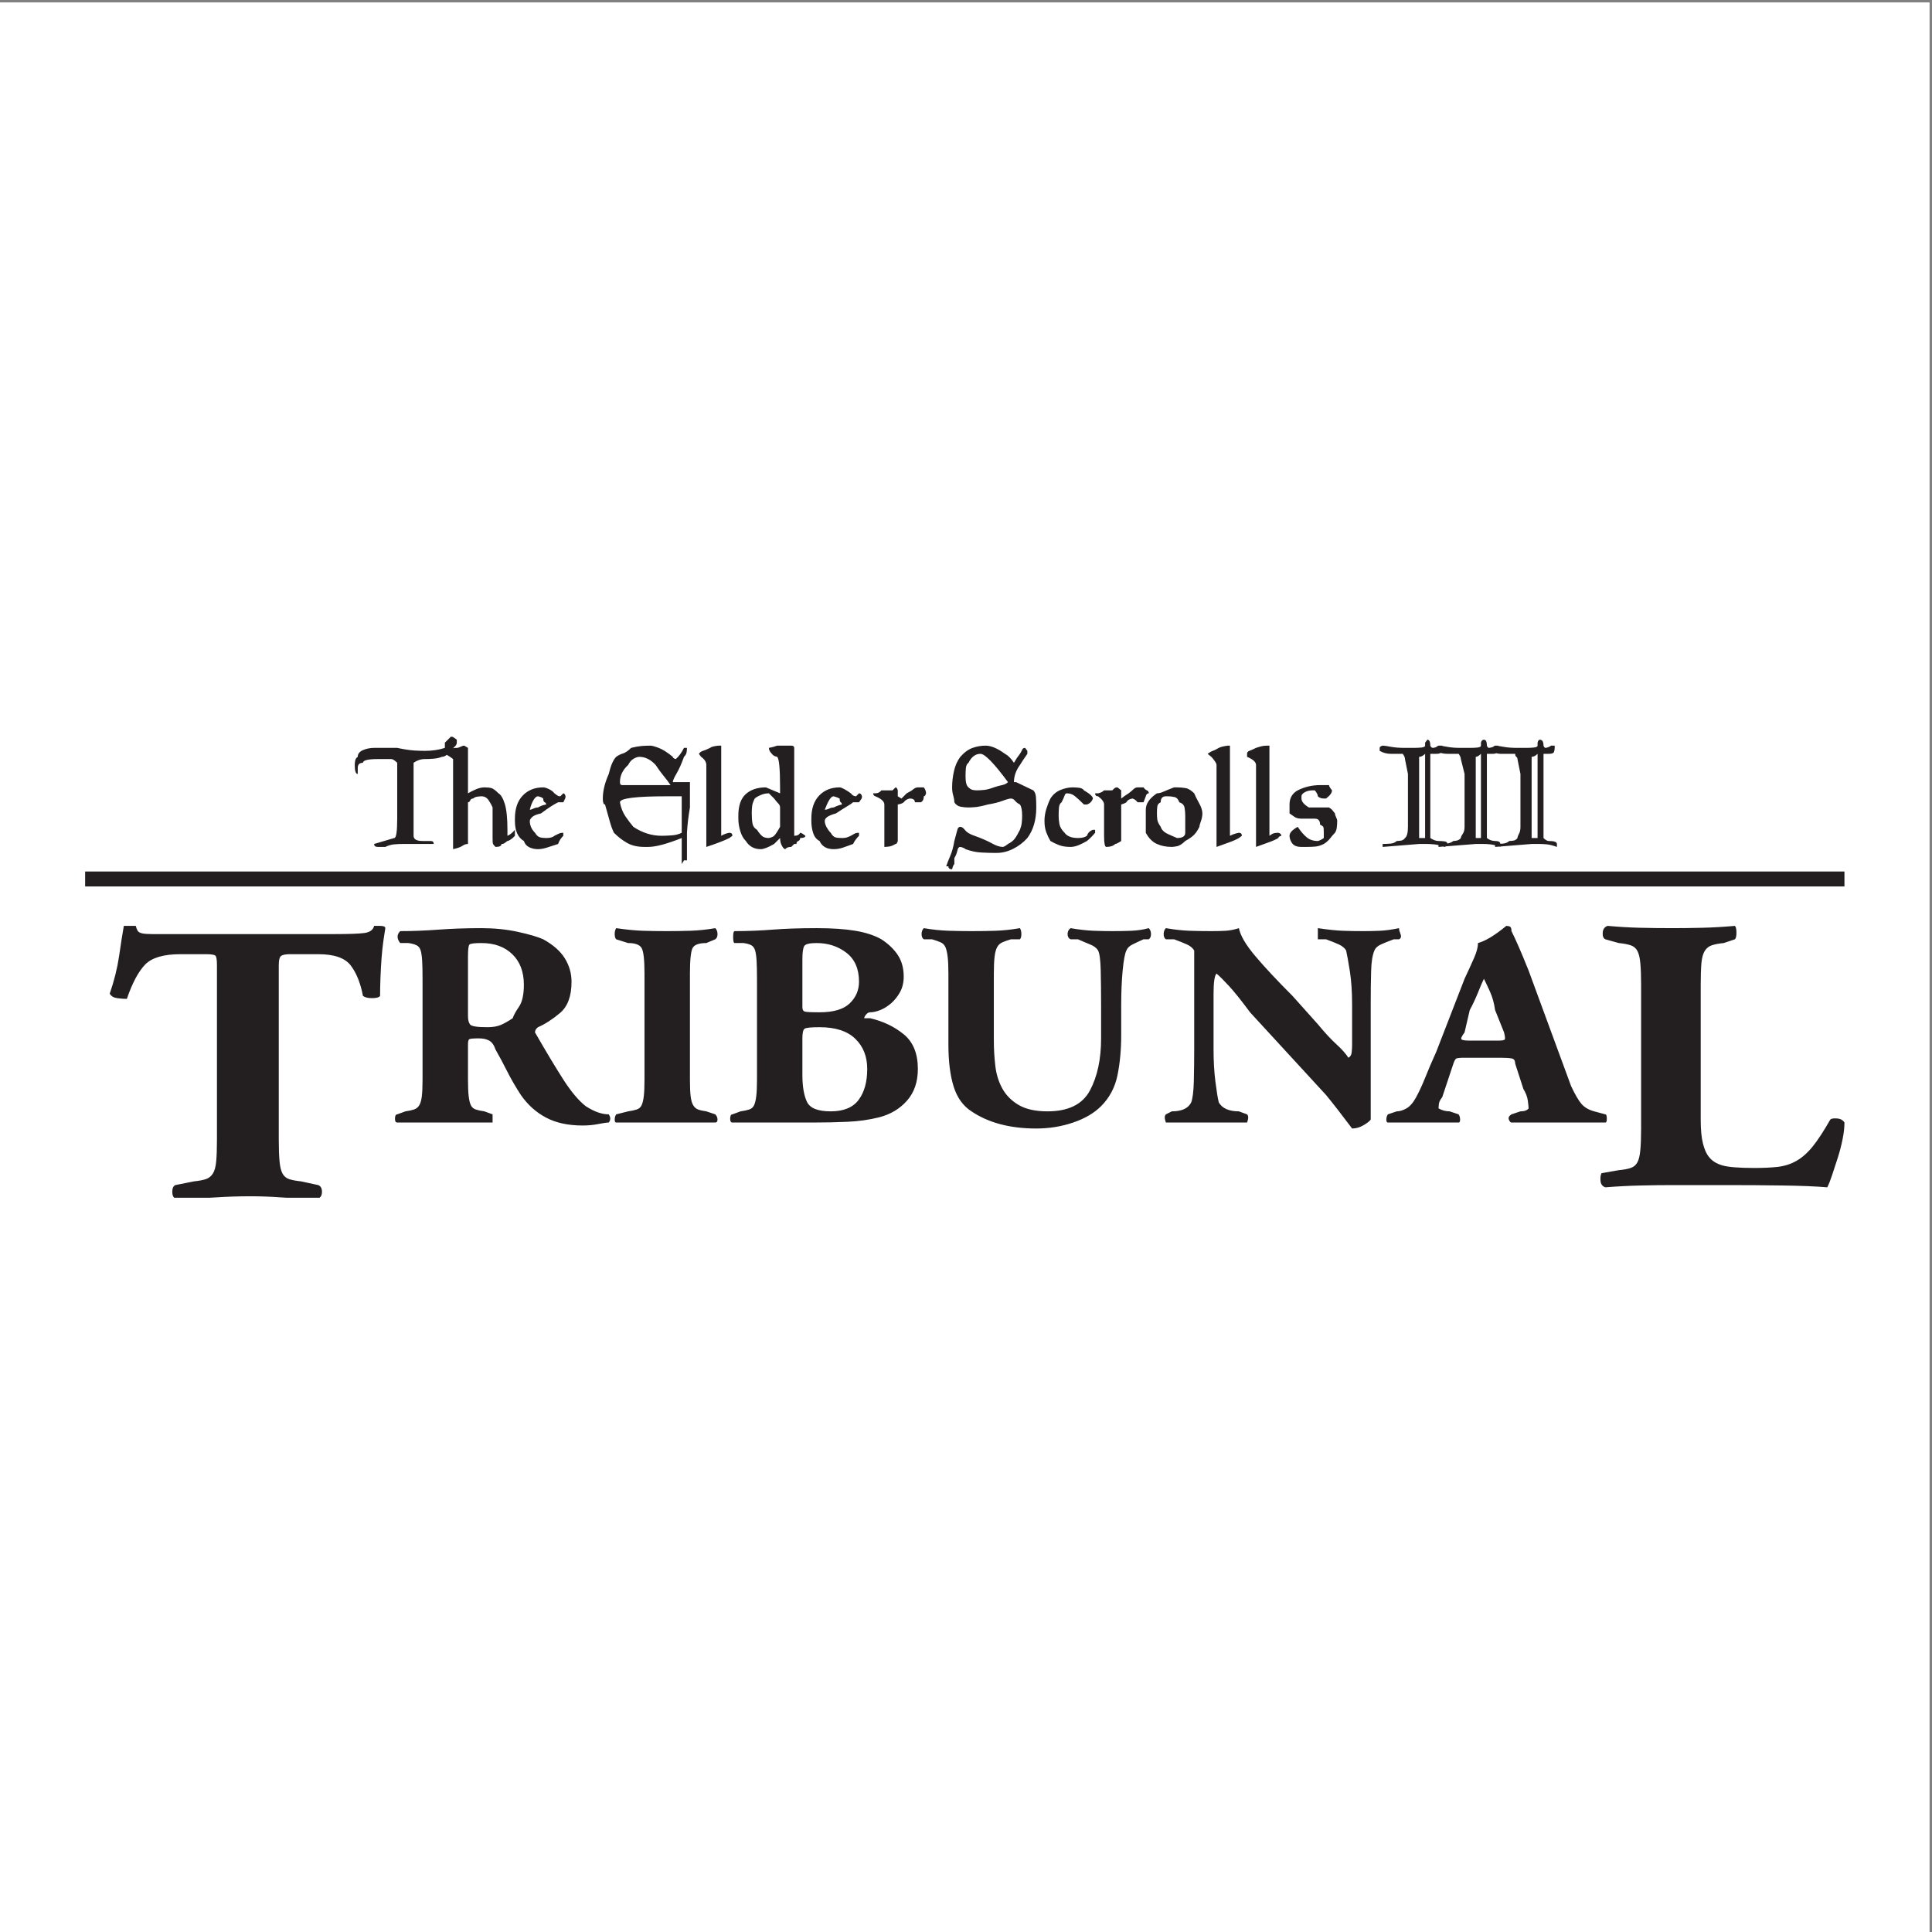
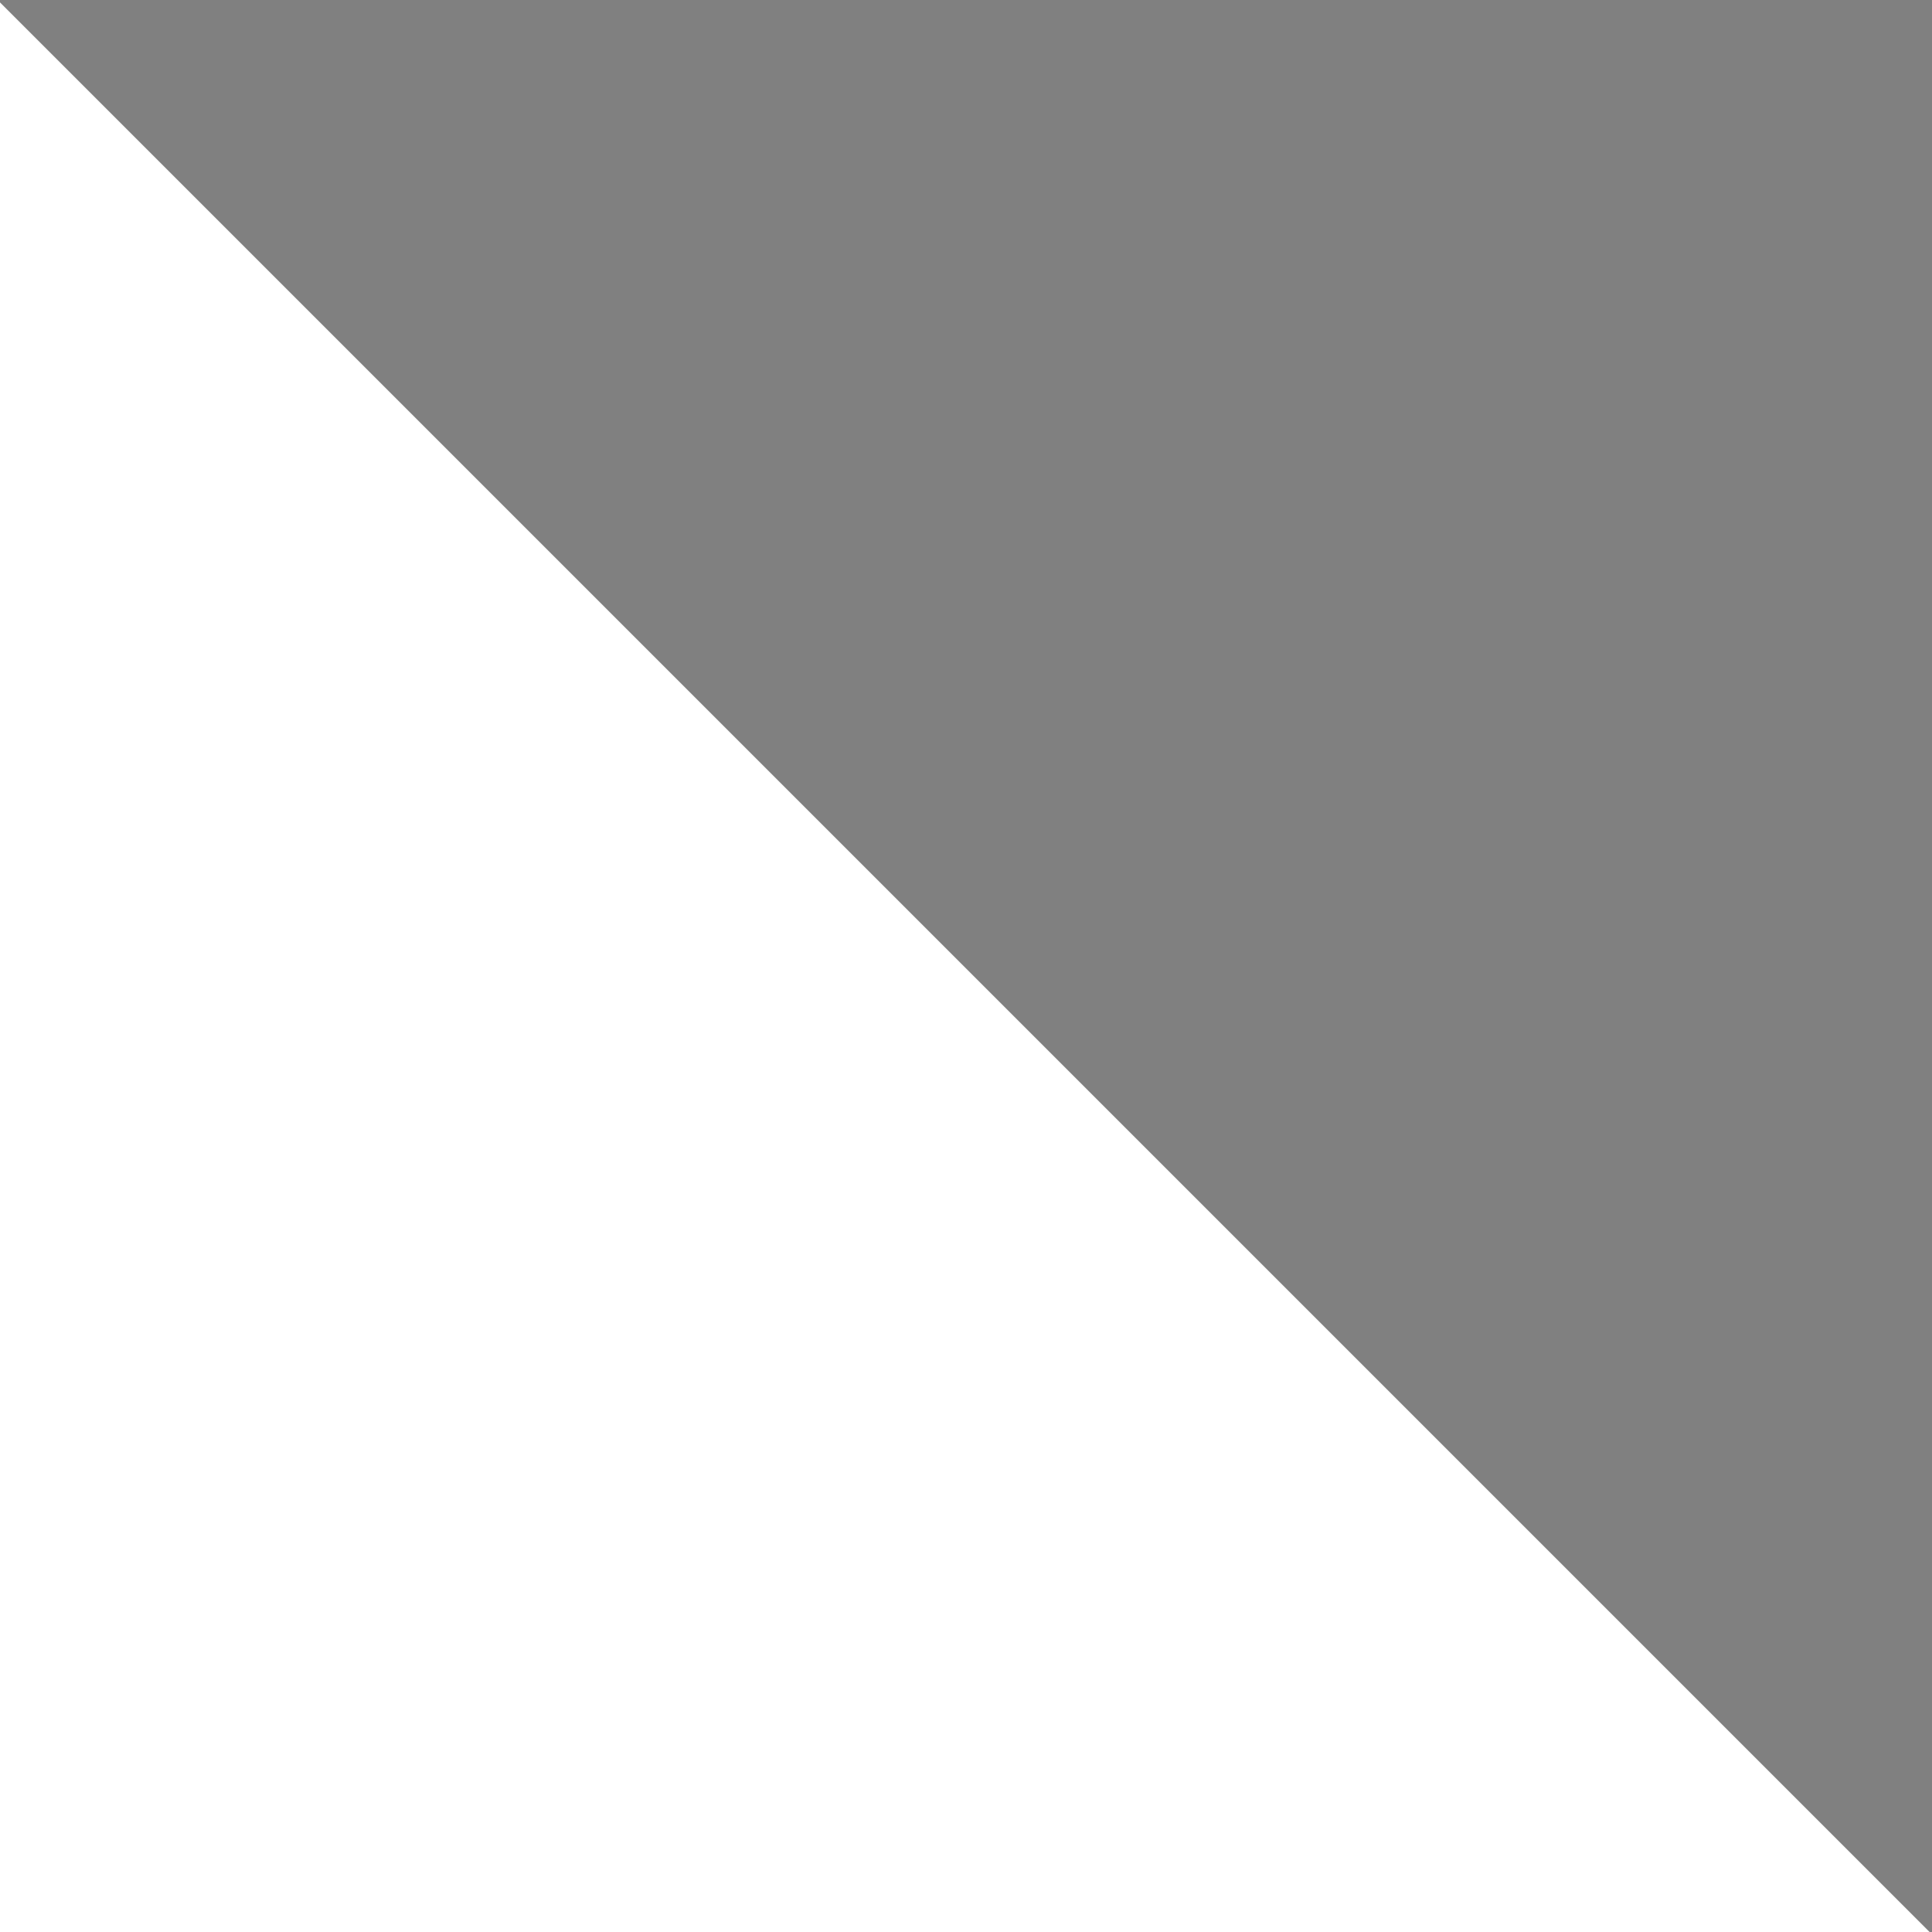
<svg xmlns="http://www.w3.org/2000/svg" width="193pt" height="193pt" viewBox="0 0 193 193" version="1.1">
  <rect x="0" y="0" width="193" height="193" fill="#808080" stroke="none" />
  <g id="surface1">
-     <path style=" stroke:none;fill-rule:evenodd;fill:rgb(100%,100%,100%);fill-opacity:1;" d="M 0 0.242 L 192.758 0.242 L 192.758 193 L 0 193 L 0 0.242 " />
-     <path style=" stroke:none;fill-rule:nonzero;fill:rgb(13.699%,12.199%,12.5%);fill-opacity:1;" d="M 169.895 98.371 C 169.895 97.48 169.918 96.762 169.965 96.215 C 170.016 95.672 170.129 95.262 170.301 94.988 C 170.477 94.715 170.711 94.527 171.008 94.43 C 171.305 94.332 171.703 94.254 172.199 94.207 L 173.312 93.832 C 173.414 93.734 173.465 93.512 173.465 93.164 C 173.465 92.816 173.414 92.594 173.312 92.492 C 172.172 92.594 171.094 92.656 170.078 92.68 C 169.062 92.707 168.059 92.719 167.066 92.719 C 165.926 92.719 164.844 92.707 163.828 92.68 C 162.812 92.656 161.734 92.594 160.594 92.492 C 160.293 92.594 160.133 92.816 160.105 93.164 C 160.082 93.512 160.172 93.734 160.367 93.832 L 161.707 94.207 C 162.203 94.254 162.602 94.332 162.898 94.43 C 163.195 94.527 163.418 94.715 163.566 94.988 C 163.715 95.262 163.812 95.672 163.863 96.215 C 163.914 96.762 163.941 97.48 163.941 98.371 L 163.941 112.734 C 163.941 113.625 163.914 114.344 163.863 114.891 C 163.812 115.438 163.715 115.848 163.566 116.117 C 163.418 116.391 163.195 116.578 162.898 116.676 C 162.602 116.777 162.203 116.852 161.707 116.898 L 159.996 117.195 C 159.898 117.348 159.859 117.594 159.883 117.941 C 159.906 118.289 160.07 118.512 160.367 118.609 C 161.609 118.512 162.785 118.449 163.902 118.426 C 165.02 118.398 166.074 118.387 167.066 118.387 L 172.719 118.387 C 174.406 118.387 176.18 118.398 178.039 118.426 C 179.898 118.449 181.402 118.512 182.539 118.609 C 182.691 118.312 182.852 117.902 183.023 117.383 C 183.199 116.863 183.387 116.293 183.582 115.672 C 183.781 115.051 183.941 114.434 184.066 113.812 C 184.191 113.191 184.254 112.633 184.254 112.137 C 184.102 111.891 183.855 111.754 183.508 111.73 C 183.16 111.703 182.938 111.742 182.84 111.84 C 182.191 112.98 181.609 113.875 181.09 114.52 C 180.57 115.164 180.023 115.648 179.453 115.969 C 178.883 116.293 178.262 116.488 177.594 116.566 C 176.926 116.641 176.141 116.676 175.25 116.676 C 173.711 116.676 172.645 116.59 172.051 116.418 C 171.453 116.242 171.008 115.957 170.711 115.559 C 170.461 115.262 170.266 114.816 170.117 114.223 C 169.965 113.625 169.895 112.832 169.895 111.84 Z M 31.93 119.648 L 28.621 119.648 C 28.43 119.641 28.25 119.629 28.074 119.617 C 27.031 119.539 26.016 119.504 25.023 119.504 C 23.883 119.504 22.727 119.539 21.562 119.617 C 21.363 119.629 21.16 119.641 20.953 119.648 L 17.398 119.648 C 17.273 119.531 17.211 119.336 17.211 119.059 C 17.211 118.711 17.309 118.488 17.508 118.387 L 19.367 118.016 C 19.863 117.965 20.262 117.891 20.559 117.793 C 20.855 117.695 21.09 117.508 21.266 117.234 C 21.438 116.961 21.551 116.551 21.598 116.008 C 21.648 115.461 21.672 114.742 21.672 113.848 L 21.672 96.438 C 21.672 95.891 21.625 95.57 21.523 95.473 C 21.426 95.371 21.102 95.32 20.559 95.32 L 18.027 95.32 C 16.34 95.32 15.164 95.668 14.492 96.363 C 13.824 97.059 13.215 98.199 12.672 99.785 C 12.371 99.785 12.051 99.762 11.703 99.711 C 11.355 99.664 11.109 99.516 10.961 99.266 C 11.406 97.977 11.715 96.734 11.891 95.547 C 12.062 94.355 12.223 93.34 12.371 92.492 L 13.562 92.492 C 13.613 92.691 13.676 92.855 13.75 92.98 C 13.824 93.102 13.973 93.188 14.195 93.238 C 14.418 93.289 14.754 93.312 15.199 93.312 C 15.648 93.312 16.293 93.312 17.137 93.312 L 33.43 93.312 C 34.867 93.312 35.859 93.277 36.406 93.203 C 36.953 93.129 37.273 92.891 37.375 92.492 L 37.969 92.492 C 38.316 92.492 38.492 92.57 38.492 92.719 C 38.441 93.016 38.379 93.426 38.305 93.945 C 38.23 94.469 38.168 95.051 38.117 95.695 C 38.07 96.34 38.031 96.996 38.008 97.664 C 37.98 98.336 37.969 98.945 37.969 99.488 C 37.867 99.637 37.598 99.711 37.152 99.711 C 36.754 99.711 36.457 99.637 36.258 99.488 C 36.012 98.199 35.602 97.184 35.031 96.438 C 34.461 95.695 33.383 95.32 31.793 95.32 L 28.969 95.32 C 28.57 95.32 28.281 95.371 28.109 95.473 C 27.938 95.57 27.848 95.891 27.848 96.438 L 27.848 113.848 C 27.848 114.742 27.875 115.461 27.926 116.008 C 27.973 116.551 28.074 116.961 28.223 117.234 C 28.371 117.508 28.594 117.695 28.891 117.793 C 29.188 117.891 29.586 117.965 30.082 118.016 L 31.793 118.387 C 32.039 118.488 32.164 118.711 32.164 119.059 C 32.164 119.336 32.086 119.531 31.93 119.648 Z M 153.598 83.715 L 153.004 83.715 L 153.004 75.605 C 153.199 75.605 153.398 75.504 153.598 75.305 Z M 155.531 84.309 C 155.531 84.109 155.258 84.012 154.715 84.012 C 154.562 84.012 154.391 83.914 154.191 83.715 L 154.191 75.305 L 154.715 75.305 C 155.008 75.305 155.184 75.246 155.234 75.121 C 155.281 74.996 155.309 74.859 155.309 74.711 L 155.309 74.488 L 154.938 74.488 C 154.836 74.586 154.664 74.66 154.414 74.711 C 154.316 74.711 154.242 74.637 154.191 74.488 C 154.191 74.09 154.07 73.895 153.82 73.895 C 153.723 73.895 153.645 73.992 153.598 74.191 L 153.598 74.488 C 153.598 74.586 153.473 74.648 153.223 74.676 C 152.977 74.699 152.73 74.711 152.48 74.711 L 151.59 74.711 C 151.043 74.711 150.57 74.676 150.176 74.602 C 149.777 74.523 149.504 74.488 149.355 74.488 C 149.207 74.539 149.133 74.613 149.133 74.711 C 148.887 74.762 148.762 74.859 148.762 75.008 C 149.258 75.207 149.629 75.305 149.879 75.305 L 151.363 75.305 C 151.363 75.457 151.402 75.555 151.477 75.605 C 151.551 75.652 151.59 75.73 151.59 75.828 L 151.887 77.316 L 151.887 82.598 C 151.887 82.898 151.836 83.133 151.734 83.305 C 151.637 83.48 151.59 83.617 151.59 83.715 C 151.488 83.863 151.352 83.949 151.18 83.977 C 151.004 84 150.867 84.012 150.77 84.012 C 150.621 84.16 150.41 84.246 150.137 84.273 C 149.863 84.297 149.605 84.309 149.355 84.309 L 149.355 84.605 L 153.004 84.309 L 153.82 84.309 C 154.02 84.309 154.254 84.32 154.527 84.348 C 154.801 84.371 155.133 84.461 155.531 84.605 Z M 147.941 83.715 L 147.422 83.715 L 147.422 75.605 C 147.57 75.605 147.742 75.504 147.941 75.305 Z M 146.824 103.953 C 146.379 103.953 146.105 103.914 146.008 103.84 C 145.906 103.77 146.008 103.531 146.305 103.133 L 146.824 100.902 C 147.121 100.355 147.395 99.773 147.645 99.156 C 147.891 98.535 148.09 98.074 148.238 97.777 C 148.391 98.074 148.586 98.496 148.836 99.043 C 149.082 99.586 149.258 100.207 149.355 100.902 L 150.25 103.133 C 150.348 103.531 150.371 103.77 150.32 103.84 C 150.273 103.914 150.051 103.953 149.652 103.953 Z M 149.879 84.309 C 149.879 84.109 149.703 84.012 149.355 84.012 C 149.059 84.012 148.785 83.914 148.535 83.715 L 148.535 75.305 L 149.133 75.305 C 149.379 75.305 149.527 75.246 149.578 75.121 C 149.629 74.996 149.652 74.859 149.652 74.711 L 149.652 74.488 L 149.355 74.488 C 149.258 74.586 149.059 74.66 148.762 74.711 C 148.66 74.711 148.586 74.637 148.535 74.488 C 148.535 74.09 148.438 73.895 148.238 73.895 C 148.09 73.895 147.992 73.992 147.941 74.191 L 147.941 74.488 C 147.941 74.586 147.832 74.648 147.609 74.676 C 147.387 74.699 147.121 74.711 146.824 74.711 L 145.934 74.711 C 145.387 74.711 144.93 74.676 144.555 74.602 C 144.184 74.523 143.898 74.488 143.703 74.488 C 143.551 74.539 143.477 74.613 143.477 74.711 L 143.477 75.008 C 143.773 75.207 144.148 75.305 144.594 75.305 L 145.711 75.305 C 145.859 75.504 145.934 75.68 145.934 75.828 L 146.305 77.316 L 146.305 82.598 C 146.305 82.898 146.242 83.133 146.121 83.305 C 145.996 83.48 145.934 83.617 145.934 83.715 C 145.785 83.914 145.535 84.012 145.188 84.012 C 144.992 84.16 144.77 84.246 144.52 84.273 C 144.27 84.297 143.996 84.309 143.703 84.309 L 143.703 84.605 L 147.422 84.309 L 148.238 84.309 C 148.391 84.309 148.598 84.32 148.871 84.348 C 149.145 84.371 149.48 84.461 149.879 84.605 Z M 142.363 83.715 L 141.766 83.715 L 141.766 75.605 C 141.965 75.605 142.16 75.504 142.363 75.305 Z M 149.879 105.664 C 150.422 105.664 150.809 105.691 151.031 105.738 C 151.254 105.789 151.363 105.961 151.363 106.258 L 152.184 108.789 C 152.43 109.188 152.578 109.582 152.629 109.98 C 152.68 110.379 152.703 110.625 152.703 110.723 C 152.555 110.922 152.281 111.02 151.887 111.02 L 150.992 111.32 C 150.746 111.469 150.656 111.641 150.73 111.84 C 150.809 112.039 150.895 112.137 150.992 112.137 L 160.367 112.137 C 160.469 112.137 160.516 112.016 160.516 111.766 C 160.516 111.469 160.469 111.32 160.367 111.32 L 159.254 111.02 C 158.707 110.871 158.285 110.625 157.984 110.277 C 157.688 109.93 157.34 109.336 156.945 108.492 L 152.703 96.957 C 152.305 95.969 151.973 95.16 151.699 94.539 C 151.426 93.922 151.191 93.41 150.992 93.016 C 150.992 92.766 150.941 92.617 150.844 92.57 C 150.746 92.52 150.621 92.492 150.473 92.492 C 149.332 93.438 148.387 94.008 147.645 94.207 C 147.645 94.602 147.52 95.086 147.273 95.656 C 147.023 96.227 146.699 96.934 146.305 97.777 L 143.477 105.07 C 143.031 106.062 142.656 106.93 142.363 107.676 C 142.062 108.418 141.766 109.062 141.469 109.605 C 141.172 110.152 140.848 110.527 140.504 110.723 C 140.152 110.922 139.832 111.02 139.535 111.02 L 138.641 111.32 C 138.543 111.469 138.492 111.641 138.492 111.84 C 138.492 112.039 138.543 112.137 138.641 112.137 L 145.711 112.137 C 145.809 112.137 145.859 112.039 145.859 111.84 C 145.859 111.641 145.809 111.469 145.711 111.32 L 144.816 111.02 C 144.418 111.02 144.047 110.922 143.703 110.723 C 143.703 110.625 143.715 110.477 143.738 110.277 C 143.762 110.082 143.875 109.855 144.074 109.605 L 145.188 106.258 C 145.289 105.961 145.387 105.789 145.488 105.738 C 145.586 105.691 145.859 105.664 146.305 105.664 Z M 144.297 84.605 C 144.492 84.559 144.594 84.461 144.594 84.309 C 144.594 84.16 144.492 84.074 144.297 84.051 C 144.098 84.023 143.898 84.012 143.703 84.012 C 143.453 84.012 143.18 83.914 142.883 83.715 L 142.883 75.305 L 143.477 75.305 C 143.773 75.305 143.949 75.246 143.996 75.121 C 144.047 74.996 144.074 74.859 144.074 74.711 L 144.074 74.488 L 143.703 74.488 C 143.602 74.586 143.43 74.66 143.18 74.711 C 143.031 74.711 142.934 74.637 142.883 74.488 C 142.883 74.09 142.781 73.895 142.586 73.895 L 142.363 74.191 L 142.363 74.488 C 142.363 74.586 142.238 74.648 141.988 74.676 C 141.738 74.699 141.492 74.711 141.246 74.711 L 140.352 74.711 C 139.809 74.711 139.336 74.676 138.938 74.602 C 138.543 74.523 138.27 74.488 138.121 74.488 C 137.922 74.539 137.824 74.613 137.824 74.711 L 137.824 75.008 C 138.172 75.207 138.543 75.305 138.938 75.305 L 140.129 75.305 C 140.277 75.504 140.352 75.68 140.352 75.828 L 140.648 77.316 L 140.648 82.598 C 140.648 83.191 140.551 83.566 140.352 83.715 C 140.254 83.863 140.117 83.949 139.941 83.977 C 139.77 84 139.633 84.012 139.535 84.012 C 139.387 84.16 139.176 84.246 138.902 84.273 C 138.629 84.297 138.367 84.309 138.121 84.309 L 138.121 84.605 L 141.766 84.309 L 142.586 84.309 C 142.734 84.309 142.957 84.32 143.254 84.348 C 143.551 84.371 143.898 84.461 144.297 84.605 Z M 133.543 82.637 C 133.57 82.41 133.582 82.203 133.582 82.004 C 133.582 81.902 133.543 81.781 133.469 81.633 C 133.395 81.48 133.359 81.355 133.359 81.258 C 133.211 81.062 133.109 80.938 133.062 80.887 C 133.012 80.836 132.91 80.762 132.762 80.664 L 130.754 80.664 C 130.258 80.367 130.012 80.066 130.012 79.77 L 130.012 79.547 C 130.012 79.398 130.121 79.262 130.344 79.141 C 130.566 79.016 130.828 78.953 131.125 78.953 L 131.348 78.953 C 131.547 79.199 131.648 79.398 131.648 79.547 C 131.797 79.695 131.996 79.77 132.242 79.77 L 132.465 79.77 C 132.863 79.473 133.062 79.199 133.062 78.953 C 132.863 78.703 132.762 78.531 132.762 78.43 L 131.871 78.43 C 131.078 78.43 130.332 78.605 129.637 78.953 C 129.094 79.25 128.82 79.723 128.82 80.367 L 128.82 81.258 C 128.969 81.355 129.129 81.469 129.305 81.594 C 129.477 81.719 129.711 81.781 130.012 81.781 L 131.348 81.781 C 131.695 81.781 131.871 81.98 131.871 82.375 C 132.066 82.473 132.18 82.562 132.203 82.637 C 132.23 82.711 132.242 82.898 132.242 83.191 L 132.242 83.715 C 132.043 83.863 131.844 83.965 131.648 84.012 C 131.199 84.012 130.828 83.891 130.531 83.641 C 130.234 83.395 129.934 83.047 129.637 82.598 C 129.094 82.898 128.82 83.195 128.82 83.492 C 128.82 83.738 128.906 83.988 129.078 84.234 C 129.254 84.484 129.562 84.605 130.012 84.605 L 130.531 84.605 C 130.828 84.605 131.113 84.594 131.387 84.57 C 131.66 84.547 131.945 84.461 132.242 84.309 C 132.488 84.16 132.699 83.973 132.875 83.75 C 133.047 83.527 133.211 83.344 133.359 83.191 C 133.457 83.047 133.52 82.859 133.543 82.637 Z M 128 83.492 C 128 83.344 127.902 83.242 127.703 83.191 C 127.555 83.191 127.418 83.207 127.297 83.23 C 127.172 83.258 127.008 83.344 126.812 83.492 L 126.812 74.488 L 126.586 74.488 C 126.438 74.488 126.289 74.5 126.141 74.523 C 125.992 74.551 125.77 74.613 125.473 74.711 C 125.172 74.859 124.949 74.961 124.801 75.008 C 124.652 75.059 124.578 75.156 124.578 75.305 L 124.578 75.605 C 125.172 75.852 125.473 76.125 125.473 76.422 L 125.473 84.605 C 125.867 84.461 126.277 84.309 126.699 84.16 C 127.121 84.012 127.453 83.863 127.703 83.715 C 127.703 83.617 127.805 83.539 128 83.492 Z M 124.059 83.492 C 124.059 83.293 123.957 83.191 123.762 83.191 C 123.461 83.242 123.164 83.344 122.867 83.492 L 122.867 74.488 L 122.645 74.488 C 122.246 74.539 121.949 74.613 121.754 74.711 C 121.504 74.859 121.305 74.961 121.156 75.008 C 121.008 75.059 120.832 75.156 120.637 75.305 L 121.008 75.605 C 121.105 75.703 121.219 75.84 121.34 76.016 C 121.465 76.188 121.527 76.324 121.527 76.422 L 121.527 84.605 C 121.926 84.461 122.336 84.309 122.758 84.16 C 123.176 84.012 123.512 83.863 123.762 83.715 Z M 136.93 100.383 C 136.93 99.094 136.941 97.977 136.969 97.031 C 136.992 96.09 137.105 95.398 137.301 94.949 C 137.398 94.703 137.613 94.504 137.934 94.355 C 138.258 94.207 138.691 94.031 139.234 93.832 L 139.758 93.832 C 139.953 93.734 140.004 93.562 139.906 93.312 C 139.809 93.066 139.758 92.867 139.758 92.719 C 139.062 92.867 138.43 92.953 137.859 92.98 C 137.289 93.004 136.73 93.016 136.188 93.016 C 135.441 93.016 134.746 93.004 134.102 92.98 C 133.457 92.953 132.637 92.867 131.648 92.719 L 131.648 93.832 L 132.465 93.832 C 133.012 94.031 133.445 94.207 133.766 94.355 C 134.09 94.504 134.324 94.703 134.473 94.949 C 134.574 95.398 134.699 96.09 134.848 97.031 C 134.996 97.977 135.07 99.094 135.07 100.383 L 135.07 104.324 C 135.07 104.574 135.059 104.836 135.031 105.105 C 135.008 105.379 134.895 105.566 134.699 105.664 C 134.449 105.27 134.051 104.82 133.508 104.324 C 132.961 103.828 132.344 103.16 131.648 102.316 L 129.117 99.488 C 127.578 97.949 126.34 96.625 125.398 95.508 C 124.453 94.391 123.906 93.461 123.762 92.719 C 123.312 92.867 122.879 92.953 122.457 92.98 C 122.035 93.004 121.551 93.016 121.008 93.016 C 120.262 93.016 119.531 93.004 118.812 92.98 C 118.09 92.953 117.312 92.867 116.469 92.719 C 116.32 92.867 116.246 93.066 116.246 93.312 C 116.246 93.562 116.32 93.734 116.469 93.832 L 117.285 93.832 C 117.832 94.031 118.266 94.207 118.59 94.355 C 118.91 94.504 119.145 94.703 119.297 94.949 L 119.297 104.844 C 119.297 105.988 119.281 107.055 119.258 108.047 C 119.23 109.035 119.145 109.73 118.996 110.129 C 118.699 110.723 118.055 111.02 117.062 111.02 L 116.469 111.32 C 116.32 111.469 116.32 111.742 116.469 112.137 L 124.578 112.137 C 124.727 111.742 124.727 111.469 124.578 111.32 L 123.762 111.02 C 122.766 111.02 122.098 110.723 121.754 110.129 C 121.652 109.73 121.539 109.035 121.414 108.047 C 121.289 107.055 121.23 105.988 121.23 104.844 L 121.23 99.266 C 121.23 98.125 121.328 97.457 121.527 97.258 C 121.824 97.504 122.246 97.926 122.793 98.52 C 123.34 99.117 124.031 99.984 124.875 101.125 L 132.465 109.383 C 133.16 110.227 134.027 111.344 135.07 112.734 C 135.465 112.734 135.852 112.621 136.223 112.398 C 136.598 112.176 136.832 111.988 136.93 111.84 Z M 117.324 79.621 C 117.547 79.672 117.707 79.848 117.809 80.145 C 118.105 80.242 118.277 80.414 118.328 80.664 C 118.379 80.914 118.402 81.184 118.402 81.48 L 118.402 83.191 C 118.402 83.539 118.129 83.715 117.586 83.715 C 117.336 83.617 117.027 83.48 116.652 83.305 C 116.281 83.133 116.047 82.898 115.949 82.598 C 115.746 82.301 115.637 82.066 115.613 81.891 C 115.586 81.719 115.574 81.508 115.574 81.258 C 115.574 80.961 115.586 80.727 115.613 80.551 C 115.637 80.379 115.746 80.242 115.949 80.145 C 115.949 79.746 116.121 79.547 116.469 79.547 L 116.691 79.547 C 116.891 79.547 117.102 79.574 117.324 79.621 Z M 119.965 82.039 C 120.062 81.766 120.113 81.508 120.113 81.258 C 120.113 80.961 120.004 80.613 119.777 80.219 C 119.555 79.82 119.395 79.496 119.297 79.25 C 118.996 78.953 118.715 78.777 118.441 78.73 C 118.164 78.68 117.883 78.656 117.586 78.656 L 117.285 78.656 C 116.891 78.805 116.555 78.941 116.281 79.062 C 116.008 79.188 115.773 79.25 115.574 79.25 C 114.828 79.746 114.461 80.289 114.461 80.887 L 114.461 83.191 C 114.758 83.738 115.129 84.113 115.574 84.309 C 116.02 84.508 116.52 84.605 117.062 84.605 C 117.16 84.605 117.336 84.582 117.586 84.535 C 117.832 84.484 118.105 84.309 118.402 84.012 C 118.852 83.766 119.16 83.539 119.332 83.344 C 119.508 83.145 119.668 82.898 119.816 82.598 C 119.816 82.5 119.867 82.312 119.965 82.039 Z M 114.461 79.547 C 114.508 79.348 114.605 79.25 114.758 79.25 C 114.758 79.102 114.695 79.004 114.57 78.953 C 114.445 78.902 114.336 78.805 114.234 78.656 L 113.641 78.656 C 113.492 78.656 113.355 78.719 113.23 78.84 C 113.105 78.965 112.945 79.102 112.746 79.25 C 112.5 79.398 112.254 79.574 112.004 79.77 L 112.004 78.953 L 111.633 78.656 C 111.531 78.656 111.457 78.668 111.41 78.691 C 111.359 78.719 111.258 78.805 111.109 78.953 L 110.293 78.953 C 110.145 79.102 109.945 79.199 109.695 79.25 L 109.398 79.25 C 109.398 79.449 109.496 79.547 109.695 79.547 C 110.094 79.844 110.293 80.117 110.293 80.367 L 110.293 83.492 C 110.293 84.234 110.367 84.605 110.516 84.605 C 110.91 84.605 111.211 84.508 111.41 84.309 C 111.508 84.309 111.703 84.211 112.004 84.012 L 112.004 80.367 C 112.199 80.316 112.375 80.242 112.523 80.145 C 112.621 79.945 112.82 79.82 113.121 79.77 C 113.316 79.82 113.492 79.945 113.641 80.145 L 114.234 80.145 Z M 107.762 84.422 C 108.059 84.297 108.332 84.16 108.582 84.012 C 108.879 83.766 109.152 83.492 109.398 83.191 L 109.398 82.895 L 109.176 82.895 C 108.879 82.996 108.68 83.195 108.582 83.492 C 108.383 83.641 108.086 83.715 107.688 83.715 C 107.043 83.715 106.598 83.539 106.348 83.191 C 106.051 82.898 105.879 82.598 105.828 82.301 C 105.777 82.004 105.754 81.73 105.754 81.48 C 105.754 81.184 105.766 80.914 105.789 80.664 C 105.816 80.414 105.902 80.242 106.051 80.145 C 106.199 79.848 106.297 79.621 106.348 79.473 C 106.398 79.324 106.473 79.25 106.57 79.25 C 106.867 79.25 107.129 79.336 107.352 79.512 C 107.574 79.684 107.887 79.969 108.285 80.367 L 108.582 80.367 C 108.879 80.266 109.078 80.066 109.176 79.77 C 109.176 79.574 108.879 79.301 108.285 78.953 C 108.184 78.805 108.012 78.719 107.762 78.691 C 107.516 78.668 107.316 78.656 107.168 78.656 C 106.77 78.656 106.359 78.742 105.938 78.914 C 105.516 79.09 105.184 79.375 104.934 79.77 C 104.785 80.066 104.648 80.414 104.523 80.812 C 104.402 81.211 104.34 81.605 104.34 82.004 C 104.34 82.449 104.402 82.836 104.523 83.156 C 104.648 83.48 104.785 83.766 104.934 84.012 C 105.184 84.16 105.469 84.297 105.789 84.422 C 106.113 84.547 106.496 84.605 106.945 84.605 C 107.191 84.605 107.465 84.547 107.762 84.422 Z M 100.695 78.133 C 100.547 78.281 100.348 78.383 100.098 78.43 C 99.852 78.48 99.578 78.555 99.281 78.656 C 98.883 78.805 98.547 78.891 98.277 78.914 C 98.004 78.941 97.766 78.953 97.57 78.953 C 97.469 78.953 97.348 78.941 97.195 78.914 C 97.047 78.891 96.898 78.805 96.75 78.656 C 96.551 78.508 96.453 78.137 96.453 77.539 C 96.453 77.242 96.465 76.969 96.488 76.723 C 96.516 76.473 96.602 76.301 96.75 76.199 C 97.047 75.605 97.445 75.305 97.941 75.305 C 98.387 75.305 99.305 76.25 100.695 78.133 Z M 101.215 84.793 C 101.758 84.52 102.23 84.16 102.629 83.715 C 103.223 82.922 103.52 81.902 103.52 80.664 C 103.52 80.219 103.508 79.859 103.484 79.586 C 103.457 79.312 103.371 79.102 103.223 78.953 C 102.926 78.805 102.641 78.668 102.367 78.543 C 102.094 78.418 101.809 78.281 101.512 78.133 L 101.289 78.133 C 101.289 77.539 101.488 76.969 101.887 76.422 C 102.133 76.027 102.379 75.652 102.629 75.305 L 102.629 75.008 L 102.406 74.711 C 102.258 74.711 102.156 74.773 102.109 74.898 C 102.059 75.023 101.984 75.156 101.887 75.305 C 101.688 75.555 101.488 75.852 101.289 76.199 C 100.992 75.754 100.691 75.457 100.395 75.305 C 99.652 74.762 99.008 74.488 98.461 74.488 C 98.016 74.488 97.582 74.562 97.16 74.711 C 96.738 74.859 96.328 75.156 95.934 75.605 C 95.637 76 95.422 76.473 95.301 77.02 C 95.176 77.562 95.113 78.109 95.113 78.656 C 95.113 78.953 95.148 79.227 95.227 79.473 C 95.297 79.723 95.336 79.945 95.336 80.145 C 95.484 80.391 95.695 80.539 95.969 80.59 C 96.242 80.641 96.504 80.664 96.75 80.664 C 96.898 80.664 97.121 80.652 97.418 80.629 C 97.719 80.602 98.141 80.516 98.684 80.367 C 99.281 80.266 99.777 80.145 100.172 79.992 C 100.57 79.844 100.844 79.77 100.992 79.77 C 101.141 79.77 101.277 79.844 101.398 79.992 C 101.523 80.145 101.688 80.266 101.887 80.367 C 102.031 80.566 102.109 80.938 102.109 81.48 C 102.109 81.73 102.094 81.965 102.07 82.188 C 102.047 82.41 101.984 82.648 101.887 82.895 C 101.688 83.293 101.512 83.59 101.363 83.789 C 101.215 83.988 100.992 84.16 100.695 84.309 C 100.445 84.508 100.273 84.605 100.172 84.605 C 99.875 84.605 99.504 84.484 99.059 84.234 C 98.613 83.988 98.039 83.738 97.348 83.492 C 96.898 83.344 96.59 83.156 96.414 82.934 C 96.242 82.711 96.082 82.598 95.934 82.598 C 95.781 82.598 95.684 82.699 95.637 82.895 C 95.582 83.094 95.484 83.469 95.336 84.012 C 95.238 84.609 95.102 85.105 94.926 85.5 C 94.754 85.898 94.617 86.246 94.52 86.543 L 94.742 86.543 C 94.742 86.742 94.863 86.84 95.113 86.84 C 95.164 86.59 95.238 86.418 95.336 86.316 L 95.336 85.723 C 95.484 85.477 95.582 85.227 95.637 84.98 C 95.684 84.73 95.781 84.605 95.934 84.605 C 96.18 84.656 96.352 84.73 96.453 84.828 C 97 85.027 97.531 85.141 98.051 85.164 C 98.574 85.191 98.984 85.203 99.281 85.203 L 99.578 85.203 C 100.125 85.203 100.668 85.066 101.215 84.793 Z M 94.742 104.324 C 94.742 106.012 94.914 107.414 95.262 108.531 C 95.609 109.645 96.203 110.477 97.047 111.02 C 98.734 112.16 100.891 112.734 103.52 112.734 C 104.812 112.734 106.039 112.535 107.203 112.137 C 108.371 111.742 109.301 111.195 109.996 110.5 C 110.84 109.656 111.383 108.629 111.633 107.414 C 111.879 106.199 112.004 104.871 112.004 103.43 L 112.004 100.383 C 112.004 99.094 112.055 97.938 112.152 96.922 C 112.25 95.906 112.375 95.246 112.523 94.949 C 112.621 94.703 112.82 94.504 113.121 94.355 C 113.418 94.207 113.789 94.031 114.234 93.832 L 114.758 93.832 C 114.906 93.734 114.98 93.562 114.98 93.312 C 114.98 93.066 114.906 92.867 114.758 92.719 C 114.211 92.867 113.641 92.953 113.047 92.98 C 112.449 93.004 111.805 93.016 111.109 93.016 C 110.566 93.016 109.945 93.004 109.25 92.98 C 108.555 92.953 107.785 92.867 106.945 92.719 C 106.746 92.867 106.648 93.066 106.648 93.312 C 106.648 93.562 106.746 93.734 106.945 93.832 L 107.688 93.832 C 108.137 94.031 108.543 94.207 108.914 94.355 C 109.289 94.504 109.547 94.703 109.695 94.949 C 109.844 95.246 109.934 95.906 109.957 96.922 C 109.98 97.938 109.996 99.094 109.996 100.383 L 109.996 103.73 C 109.996 105.812 109.621 107.551 108.879 108.938 C 108.133 110.328 106.719 111.02 104.637 111.02 C 103.445 111.02 102.492 110.809 101.773 110.391 C 101.055 109.969 100.508 109.422 100.137 108.754 C 99.766 108.082 99.527 107.328 99.43 106.484 C 99.332 105.641 99.281 104.797 99.281 103.953 L 99.281 97.258 C 99.281 96.562 99.305 96.004 99.355 95.582 C 99.402 95.16 99.492 94.84 99.613 94.613 C 99.738 94.391 99.914 94.23 100.137 94.133 C 100.359 94.031 100.645 93.934 100.992 93.832 L 101.887 93.832 C 101.984 93.734 102.031 93.562 102.031 93.312 C 102.031 93.066 101.984 92.867 101.887 92.719 C 101.039 92.867 100.234 92.953 99.465 92.98 C 98.699 93.004 97.891 93.016 97.047 93.016 C 96.352 93.016 95.598 93.004 94.777 92.98 C 93.961 92.953 93.129 92.867 92.285 92.719 C 92.137 92.867 92.062 93.066 92.062 93.312 C 92.062 93.562 92.137 93.734 92.285 93.832 L 93.105 93.832 C 93.449 93.934 93.738 94.031 93.961 94.133 C 94.184 94.23 94.344 94.391 94.445 94.613 C 94.543 94.84 94.617 95.16 94.668 95.582 C 94.719 96.004 94.742 96.562 94.742 97.258 Z M 91.988 80.145 C 92.188 80.043 92.285 79.844 92.285 79.547 C 92.387 79.547 92.457 79.449 92.508 79.25 C 92.508 79.051 92.434 78.855 92.285 78.656 L 91.691 78.656 C 91.543 78.656 91.395 78.719 91.242 78.84 C 91.094 78.965 90.871 79.102 90.574 79.25 L 90.055 79.77 L 89.684 79.547 L 89.684 78.953 C 89.633 78.754 89.559 78.656 89.461 78.656 L 89.16 78.953 L 88.047 78.953 C 87.895 79.148 87.699 79.25 87.449 79.25 L 87.227 79.25 C 87.227 79.398 87.301 79.5 87.449 79.547 C 88.047 79.797 88.344 80.07 88.344 80.367 L 88.344 84.605 C 88.441 84.605 88.59 84.594 88.789 84.57 C 88.988 84.547 89.211 84.461 89.461 84.309 C 89.559 84.309 89.633 84.211 89.684 84.012 L 89.684 80.367 C 89.98 80.316 90.176 80.242 90.277 80.145 C 90.426 79.945 90.625 79.82 90.871 79.77 C 91.219 79.77 91.395 79.895 91.395 80.145 Z M 83.281 79.547 C 83.48 79.598 83.68 79.672 83.879 79.77 C 83.879 79.969 83.914 80.094 83.988 80.145 C 84.062 80.191 84.102 80.266 84.102 80.367 C 83.852 80.414 83.578 80.516 83.281 80.664 C 83.133 80.664 82.984 80.703 82.836 80.773 C 82.688 80.852 82.539 80.887 82.391 80.887 C 82.539 80.488 82.688 80.168 82.836 79.922 C 82.984 79.672 83.133 79.547 83.281 79.547 Z M 86.074 79.77 C 86.098 79.723 86.109 79.648 86.109 79.547 C 86.059 79.348 85.961 79.25 85.812 79.25 L 85.516 79.547 C 85.316 79.547 85.145 79.449 84.996 79.25 C 84.797 79.102 84.586 78.965 84.363 78.84 C 84.141 78.719 83.977 78.656 83.879 78.656 C 83.035 78.656 82.352 78.93 81.832 79.473 C 81.309 80.02 81.051 80.789 81.051 81.781 L 81.051 82.004 C 81.051 82.449 81.113 82.859 81.238 83.23 C 81.359 83.602 81.574 83.863 81.871 84.012 C 82.117 84.559 82.59 84.828 83.281 84.828 C 83.578 84.828 83.879 84.781 84.176 84.684 C 84.473 84.582 84.82 84.461 85.219 84.309 C 85.367 84.012 85.562 83.738 85.812 83.492 L 85.812 83.191 C 85.664 83.191 85.551 83.207 85.477 83.23 C 85.402 83.258 85.242 83.344 84.996 83.492 C 84.797 83.59 84.637 83.652 84.512 83.68 C 84.387 83.703 84.25 83.715 84.102 83.715 C 83.801 83.715 83.578 83.691 83.43 83.641 C 83.281 83.59 83.133 83.441 82.984 83.191 C 82.836 83.047 82.699 82.859 82.574 82.637 C 82.453 82.41 82.391 82.203 82.391 82.004 C 82.391 81.707 82.762 81.457 83.508 81.258 C 83.953 80.961 84.324 80.727 84.621 80.551 C 84.918 80.379 85.117 80.242 85.219 80.145 L 85.812 80.145 C 85.961 79.945 86.047 79.82 86.074 79.77 Z M 80.156 103.73 C 80.156 103.184 80.23 102.859 80.383 102.762 C 80.531 102.664 81.027 102.613 81.871 102.613 C 83.457 102.613 84.648 103 85.441 103.77 C 86.234 104.535 86.633 105.539 86.633 106.781 C 86.633 108.07 86.348 109.102 85.777 109.867 C 85.207 110.637 84.273 111.02 82.984 111.02 C 81.695 111.02 80.902 110.699 80.605 110.055 C 80.305 109.41 80.156 108.516 80.156 107.375 Z M 80.156 95.844 C 80.156 95.148 80.219 94.703 80.344 94.504 C 80.469 94.305 80.875 94.207 81.574 94.207 C 82.711 94.207 83.703 94.527 84.547 95.172 C 85.391 95.82 85.812 96.785 85.812 98.074 C 85.812 98.918 85.5 99.637 84.883 100.234 C 84.262 100.828 83.258 101.125 81.871 101.125 C 81.027 101.125 80.531 101.102 80.383 101.051 C 80.23 101 80.156 100.852 80.156 100.605 Z M 77.926 82.598 C 77.676 83.047 77.48 83.344 77.332 83.492 C 77.23 83.59 77.055 83.664 76.809 83.715 C 76.512 83.715 76.289 83.652 76.141 83.527 C 75.992 83.402 75.816 83.191 75.621 82.895 C 75.371 82.746 75.223 82.535 75.172 82.266 C 75.121 81.992 75.098 81.656 75.098 81.258 C 75.098 80.961 75.109 80.715 75.137 80.516 C 75.16 80.316 75.246 80.066 75.395 79.77 C 75.496 79.672 75.68 79.559 75.953 79.438 C 76.227 79.312 76.512 79.25 76.809 79.25 L 77.332 79.77 C 77.48 79.969 77.613 80.129 77.738 80.254 C 77.863 80.379 77.926 80.516 77.926 80.664 Z M 80.457 83.492 C 80.207 83.293 80.031 83.191 79.934 83.191 C 79.836 83.395 79.637 83.492 79.34 83.492 L 79.34 74.711 C 79.34 74.562 79.238 74.488 79.043 74.488 L 77.629 74.488 C 77.379 74.586 77.105 74.66 76.809 74.711 C 76.809 74.91 76.91 75.109 77.109 75.305 C 77.207 75.457 77.379 75.555 77.629 75.605 C 77.828 75.754 77.926 76.77 77.926 78.656 L 77.926 79.25 L 76.512 78.656 C 75.668 78.656 75 78.879 74.504 79.324 C 74.008 79.77 73.758 80.488 73.758 81.48 L 73.758 81.781 C 73.758 82.176 73.82 82.586 73.945 83.008 C 74.07 83.43 74.254 83.766 74.504 84.012 C 74.848 84.559 75.344 84.828 75.992 84.828 C 76.289 84.828 76.734 84.656 77.332 84.309 L 77.926 83.715 C 77.926 84.012 77.988 84.273 78.113 84.496 C 78.234 84.719 78.348 84.828 78.445 84.828 C 78.547 84.684 78.742 84.605 79.043 84.605 L 79.34 84.309 L 79.562 84.309 C 79.562 84.16 79.625 84.062 79.746 84.012 C 79.871 83.965 79.934 83.863 79.934 83.715 C 80.281 83.715 80.457 83.641 80.457 83.492 Z M 75.621 107.895 C 75.621 108.59 75.594 109.137 75.543 109.535 C 75.496 109.93 75.418 110.227 75.32 110.426 C 75.223 110.625 75.062 110.762 74.84 110.836 C 74.613 110.91 74.328 110.973 73.98 111.02 L 73.164 111.32 C 73.016 111.32 72.941 111.469 72.941 111.766 C 72.941 112.016 73.016 112.137 73.164 112.137 L 81.273 112.137 C 82.414 112.137 83.543 112.113 84.66 112.062 C 85.773 112.016 86.828 111.863 87.82 111.617 C 88.965 111.32 89.895 110.762 90.613 109.945 C 91.332 109.125 91.691 108.07 91.691 106.781 C 91.691 105.242 91.219 104.09 90.277 103.32 C 89.336 102.551 88.219 102.02 86.93 101.719 L 86.332 101.719 C 86.332 101.621 86.395 101.5 86.52 101.348 C 86.645 101.199 86.781 101.125 86.93 101.125 C 87.227 101.125 87.562 101.051 87.934 100.902 C 88.305 100.754 88.664 100.531 89.012 100.234 C 89.359 99.934 89.656 99.562 89.906 99.117 C 90.152 98.668 90.277 98.152 90.277 97.555 C 90.277 96.711 90.078 95.992 89.684 95.398 C 89.285 94.801 88.738 94.281 88.047 93.832 C 87.352 93.438 86.48 93.152 85.441 92.98 C 84.398 92.805 83.109 92.719 81.574 92.719 C 79.887 92.719 78.422 92.77 77.18 92.867 C 75.941 92.965 74.676 93.016 73.387 93.016 C 73.289 93.016 73.238 93.215 73.238 93.609 C 73.238 94.008 73.289 94.207 73.387 94.207 L 74.281 94.207 C 74.625 94.254 74.887 94.332 75.059 94.43 C 75.234 94.527 75.359 94.703 75.434 94.949 C 75.508 95.199 75.555 95.543 75.582 95.992 C 75.605 96.438 75.621 97.031 75.621 97.777 Z M 73.164 83.492 C 73.164 83.293 73.066 83.191 72.867 83.191 C 72.566 83.242 72.293 83.344 72.047 83.492 L 72.047 74.488 L 71.75 74.488 C 71.305 74.539 71.031 74.613 70.934 74.711 C 70.633 74.859 70.398 74.961 70.223 75.008 C 70.051 75.059 69.914 75.156 69.816 75.305 L 70.039 75.605 C 70.387 75.852 70.559 76.125 70.559 76.422 L 70.559 84.605 C 71.004 84.461 71.426 84.309 71.824 84.16 C 72.219 84.012 72.566 83.863 72.867 83.715 Z M 67.805 79.547 L 68.102 79.547 L 68.102 83.191 C 67.805 83.344 67.457 83.43 67.062 83.453 C 66.664 83.48 66.344 83.492 66.094 83.492 C 65.102 83.492 64.16 83.191 63.27 82.598 C 63.02 82.301 62.758 81.953 62.484 81.559 C 62.215 81.16 62.027 80.688 61.93 80.145 C 61.93 79.746 63.488 79.547 66.617 79.547 Z M 65.5 76.422 C 65.797 76.871 66.07 77.242 66.32 77.539 C 66.566 77.836 66.789 78.137 66.988 78.43 L 62.152 78.43 C 62 78.43 61.93 78.332 61.93 78.133 C 61.93 77.488 62.199 76.918 62.746 76.422 C 62.895 76.125 63.082 75.914 63.305 75.789 C 63.527 75.664 63.715 75.605 63.863 75.605 C 64.457 75.605 65.004 75.879 65.5 76.422 Z M 68.922 97.258 C 68.922 95.82 69.023 94.949 69.219 94.652 C 69.418 94.355 69.863 94.207 70.559 94.207 L 71.453 93.832 C 71.602 93.734 71.676 93.562 71.676 93.312 C 71.676 93.066 71.602 92.867 71.453 92.719 C 70.609 92.867 69.777 92.953 68.961 92.98 C 68.141 93.004 67.359 93.016 66.617 93.016 C 65.773 93.016 64.965 93.004 64.199 92.98 C 63.43 92.953 62.547 92.867 61.555 92.719 C 61.457 92.867 61.406 93.066 61.406 93.312 C 61.406 93.562 61.457 93.734 61.555 93.832 L 62.746 94.207 C 63.441 94.207 63.887 94.367 64.086 94.691 C 64.285 95.012 64.383 95.867 64.383 97.258 L 64.383 107.895 C 64.383 108.59 64.359 109.137 64.309 109.535 C 64.258 109.93 64.184 110.227 64.086 110.426 C 63.988 110.625 63.824 110.762 63.602 110.836 C 63.379 110.91 63.094 110.973 62.746 111.02 L 61.555 111.32 C 61.457 111.469 61.406 111.641 61.406 111.84 C 61.406 112.039 61.457 112.137 61.555 112.137 L 71.453 112.137 C 71.602 112.137 71.676 112.039 71.676 111.84 C 71.676 111.641 71.602 111.469 71.453 111.32 L 70.559 111.02 C 70.211 110.973 69.938 110.91 69.738 110.836 C 69.543 110.762 69.383 110.625 69.258 110.426 C 69.133 110.227 69.047 109.93 68.996 109.535 C 68.945 109.137 68.922 108.59 68.922 107.895 Z M 68.625 83.191 C 68.672 82.352 68.773 81.508 68.922 80.664 L 68.922 78.133 L 67.211 78.133 C 67.211 77.984 67.332 77.699 67.582 77.277 C 67.832 76.855 68.078 76.301 68.328 75.605 C 68.477 75.457 68.562 75.309 68.586 75.156 C 68.613 75.008 68.625 74.859 68.625 74.711 L 68.328 74.711 C 68.078 75.207 67.805 75.578 67.508 75.828 C 67.309 75.777 67.211 75.703 67.211 75.605 C 66.664 75.156 66.195 74.859 65.797 74.711 C 65.402 74.562 65.129 74.488 64.98 74.488 C 64.68 74.488 64.383 74.5 64.086 74.523 C 63.789 74.551 63.441 74.613 63.043 74.711 C 62.746 75.008 62.473 75.195 62.227 75.27 C 61.977 75.344 61.754 75.457 61.555 75.605 C 61.258 75.902 61.012 76.473 60.812 77.316 C 60.414 78.207 60.219 79.027 60.219 79.77 C 60.219 80.168 60.289 80.367 60.441 80.367 C 60.637 81.062 60.801 81.633 60.922 82.078 C 61.047 82.523 61.184 82.898 61.332 83.191 C 61.727 83.59 62.16 83.926 62.633 84.199 C 63.105 84.473 63.688 84.605 64.383 84.605 L 64.758 84.605 C 65.5 84.605 66.613 84.309 68.102 83.715 L 68.102 86.316 L 68.328 85.945 L 68.625 85.945 Z M 53.742 79.547 C 53.992 79.598 54.164 79.672 54.266 79.77 C 54.266 79.969 54.316 80.094 54.414 80.145 C 54.512 80.191 54.562 80.266 54.562 80.367 C 54.266 80.414 53.992 80.516 53.742 80.664 C 53.594 80.664 53.445 80.703 53.297 80.773 C 53.148 80.852 53.023 80.887 52.926 80.887 C 53.023 80.488 53.148 80.168 53.297 79.922 C 53.445 79.672 53.594 79.547 53.742 79.547 Z M 56.457 79.77 C 56.484 79.723 56.496 79.648 56.496 79.547 C 56.445 79.348 56.371 79.25 56.273 79.25 L 55.977 79.547 C 55.875 79.547 55.801 79.535 55.754 79.512 C 55.703 79.484 55.578 79.398 55.383 79.25 C 55.281 79.102 55.105 78.965 54.859 78.84 C 54.609 78.719 54.414 78.656 54.266 78.656 C 53.422 78.656 52.738 78.93 52.219 79.473 C 51.695 80.02 51.438 80.789 51.438 81.781 L 51.438 82.004 C 51.438 82.996 51.734 83.664 52.332 84.012 C 52.43 84.309 52.613 84.52 52.887 84.645 C 53.16 84.77 53.445 84.828 53.742 84.828 C 53.992 84.828 54.277 84.781 54.598 84.684 C 54.922 84.582 55.305 84.461 55.754 84.309 C 55.852 84.012 56.023 83.738 56.273 83.492 L 56.273 83.191 C 56.125 83.191 56.012 83.207 55.938 83.23 C 55.863 83.258 55.676 83.344 55.383 83.492 C 55.23 83.641 54.957 83.715 54.562 83.715 C 54.312 83.715 54.102 83.691 53.93 83.641 C 53.754 83.59 53.594 83.441 53.445 83.191 C 53.098 82.848 52.926 82.449 52.926 82.004 C 52.926 81.902 53 81.781 53.148 81.633 C 53.297 81.48 53.594 81.355 54.039 81.258 C 54.438 80.961 54.773 80.727 55.047 80.551 C 55.32 80.379 55.555 80.242 55.754 80.145 L 56.273 80.145 C 56.371 79.945 56.434 79.82 56.457 79.77 Z M 46.75 95.543 C 46.75 94.852 46.797 94.453 46.898 94.355 C 46.996 94.258 47.395 94.207 48.09 94.207 C 49.379 94.207 50.406 94.578 51.176 95.32 C 51.945 96.066 52.332 97.082 52.332 98.371 C 52.332 99.363 52.168 100.098 51.848 100.566 C 51.523 101.039 51.312 101.422 51.215 101.719 C 50.766 102.02 50.371 102.242 50.023 102.391 C 49.676 102.539 49.23 102.613 48.684 102.613 C 47.691 102.613 47.121 102.527 46.973 102.355 C 46.824 102.18 46.75 101.895 46.75 101.496 Z M 50.691 82.895 C 50.691 81.754 50.605 80.898 50.434 80.328 C 50.258 79.758 50.047 79.398 49.801 79.25 C 49.5 78.953 49.266 78.777 49.094 78.73 C 48.918 78.68 48.684 78.656 48.387 78.656 C 48.137 78.656 47.863 78.719 47.566 78.84 C 47.27 78.965 46.996 79.102 46.75 79.25 L 46.75 79.547 L 46.75 74.711 L 46.379 74.488 C 46.277 74.488 46.152 74.523 46.004 74.602 C 45.855 74.676 45.73 74.711 45.633 74.711 C 45.336 74.711 45.098 74.762 44.926 74.859 C 44.754 74.961 44.59 75.008 44.441 75.008 L 44.441 75.305 C 44.738 75.457 45.012 75.629 45.262 75.828 L 45.262 84.828 C 45.707 84.73 46.016 84.621 46.191 84.496 C 46.363 84.371 46.551 84.309 46.75 84.309 L 46.75 80.145 C 46.848 80.145 46.922 80.082 46.973 79.957 C 47.023 79.832 47.121 79.77 47.27 79.77 C 47.367 79.672 47.504 79.609 47.68 79.586 C 47.852 79.559 47.988 79.547 48.09 79.547 C 48.387 79.547 48.621 79.672 48.797 79.922 C 48.969 80.168 49.105 80.414 49.207 80.664 L 49.207 83.715 C 49.207 84.012 49.215 84.199 49.242 84.273 C 49.266 84.348 49.352 84.461 49.5 84.605 C 49.898 84.605 50.098 84.508 50.098 84.309 C 50.195 84.309 50.27 84.297 50.32 84.273 C 50.371 84.246 50.496 84.16 50.691 84.012 C 50.789 84.012 50.965 83.914 51.215 83.715 L 51.438 83.492 L 51.438 82.895 C 51.188 83.191 50.941 83.395 50.691 83.492 Z M 42.211 107.895 C 42.211 108.59 42.184 109.137 42.137 109.535 C 42.086 109.93 42 110.227 41.875 110.426 C 41.75 110.625 41.578 110.762 41.355 110.836 C 41.133 110.91 40.848 110.973 40.5 111.02 L 39.68 111.32 C 39.531 111.32 39.457 111.469 39.457 111.766 C 39.457 112.016 39.531 112.137 39.68 112.137 L 49.207 112.137 L 49.207 111.32 L 48.387 111.02 C 48.039 110.973 47.754 110.91 47.531 110.836 C 47.309 110.762 47.145 110.625 47.047 110.426 C 46.945 110.227 46.871 109.93 46.824 109.535 C 46.773 109.137 46.75 108.59 46.75 107.895 L 46.75 104.324 C 46.75 104.027 46.797 103.855 46.898 103.805 C 46.996 103.754 47.32 103.73 47.863 103.73 C 48.262 103.73 48.598 103.805 48.867 103.953 C 49.141 104.102 49.352 104.398 49.5 104.844 C 49.898 105.539 50.281 106.262 50.656 107.004 C 51.027 107.746 51.484 108.539 52.031 109.383 C 52.727 110.379 53.57 111.133 54.562 111.652 C 55.555 112.176 56.77 112.434 58.207 112.434 C 58.754 112.434 59.273 112.387 59.77 112.285 C 60.266 112.188 60.613 112.137 60.812 112.137 C 61.012 111.891 61.012 111.617 60.812 111.32 C 60.117 111.32 59.348 111.047 58.508 110.5 C 57.812 109.953 57.078 109.086 56.309 107.898 C 55.543 106.707 54.586 105.117 53.445 103.133 C 53.445 102.938 53.543 102.766 53.742 102.613 C 54.438 102.316 55.168 101.844 55.938 101.199 C 56.707 100.555 57.094 99.512 57.094 98.074 C 57.094 97.23 56.867 96.453 56.422 95.73 C 55.977 95.012 55.258 94.379 54.266 93.832 C 53.719 93.586 52.875 93.34 51.734 93.09 C 50.594 92.84 49.379 92.719 48.09 92.719 C 46.551 92.719 45.125 92.77 43.809 92.867 C 42.496 92.965 41.219 93.016 39.977 93.016 C 39.629 93.363 39.629 93.762 39.977 94.207 L 40.797 94.207 C 41.145 94.254 41.418 94.332 41.613 94.43 C 41.812 94.527 41.949 94.703 42.023 94.949 C 42.098 95.199 42.148 95.543 42.172 95.992 C 42.199 96.438 42.211 97.031 42.211 97.777 Z M 45.371 74.637 C 45.547 74.488 45.633 74.34 45.633 74.191 L 45.633 73.895 C 45.434 73.742 45.309 73.656 45.262 73.633 C 45.219 73.609 45.152 73.598 45.07 73.594 L 45.039 73.594 L 44.441 74.191 L 44.441 74.711 C 43.848 74.91 43.176 75.008 42.434 75.008 C 42.184 75.008 41.836 74.996 41.391 74.973 C 40.945 74.945 40.375 74.859 39.68 74.711 L 37.375 74.711 C 36.977 74.711 36.605 74.785 36.258 74.934 C 35.91 75.086 35.738 75.309 35.738 75.605 C 35.586 75.703 35.5 75.84 35.477 76.016 C 35.449 76.188 35.438 76.324 35.438 76.422 C 35.438 77.02 35.539 77.316 35.738 77.316 L 35.738 76.719 C 35.738 76.371 35.91 76.199 36.258 76.199 C 36.258 75.953 36.754 75.828 37.746 75.828 L 39.086 75.828 C 39.234 75.828 39.434 75.953 39.68 76.199 L 39.68 81.781 C 39.68 83.07 39.582 83.715 39.383 83.715 L 37.375 84.309 C 37.375 84.508 37.496 84.605 37.746 84.605 L 38.492 84.605 C 38.789 84.461 39.086 84.371 39.383 84.348 C 39.68 84.32 39.953 84.309 40.199 84.309 L 43.328 84.309 C 43.328 84.109 43.227 84.012 43.031 84.012 L 42.211 84.012 C 41.613 84.012 41.316 83.84 41.316 83.492 L 41.316 76.199 C 41.664 75.953 42.035 75.828 42.434 75.828 C 42.73 75.828 43.027 75.816 43.328 75.789 C 43.625 75.766 43.898 75.703 44.145 75.605 C 44.344 75.605 44.543 75.504 44.738 75.305 C 44.988 75.008 45.199 74.785 45.371 74.637 Z M 184.254 87.062 L 184.254 88.551 L 8.504 88.551 L 8.504 87.062 L 184.254 87.062 " />
+     <path style=" stroke:none;fill-rule:evenodd;fill:rgb(100%,100%,100%);fill-opacity:1;" d="M 0 0.242 L 192.758 193 L 0 193 L 0 0.242 " />
  </g>
</svg>